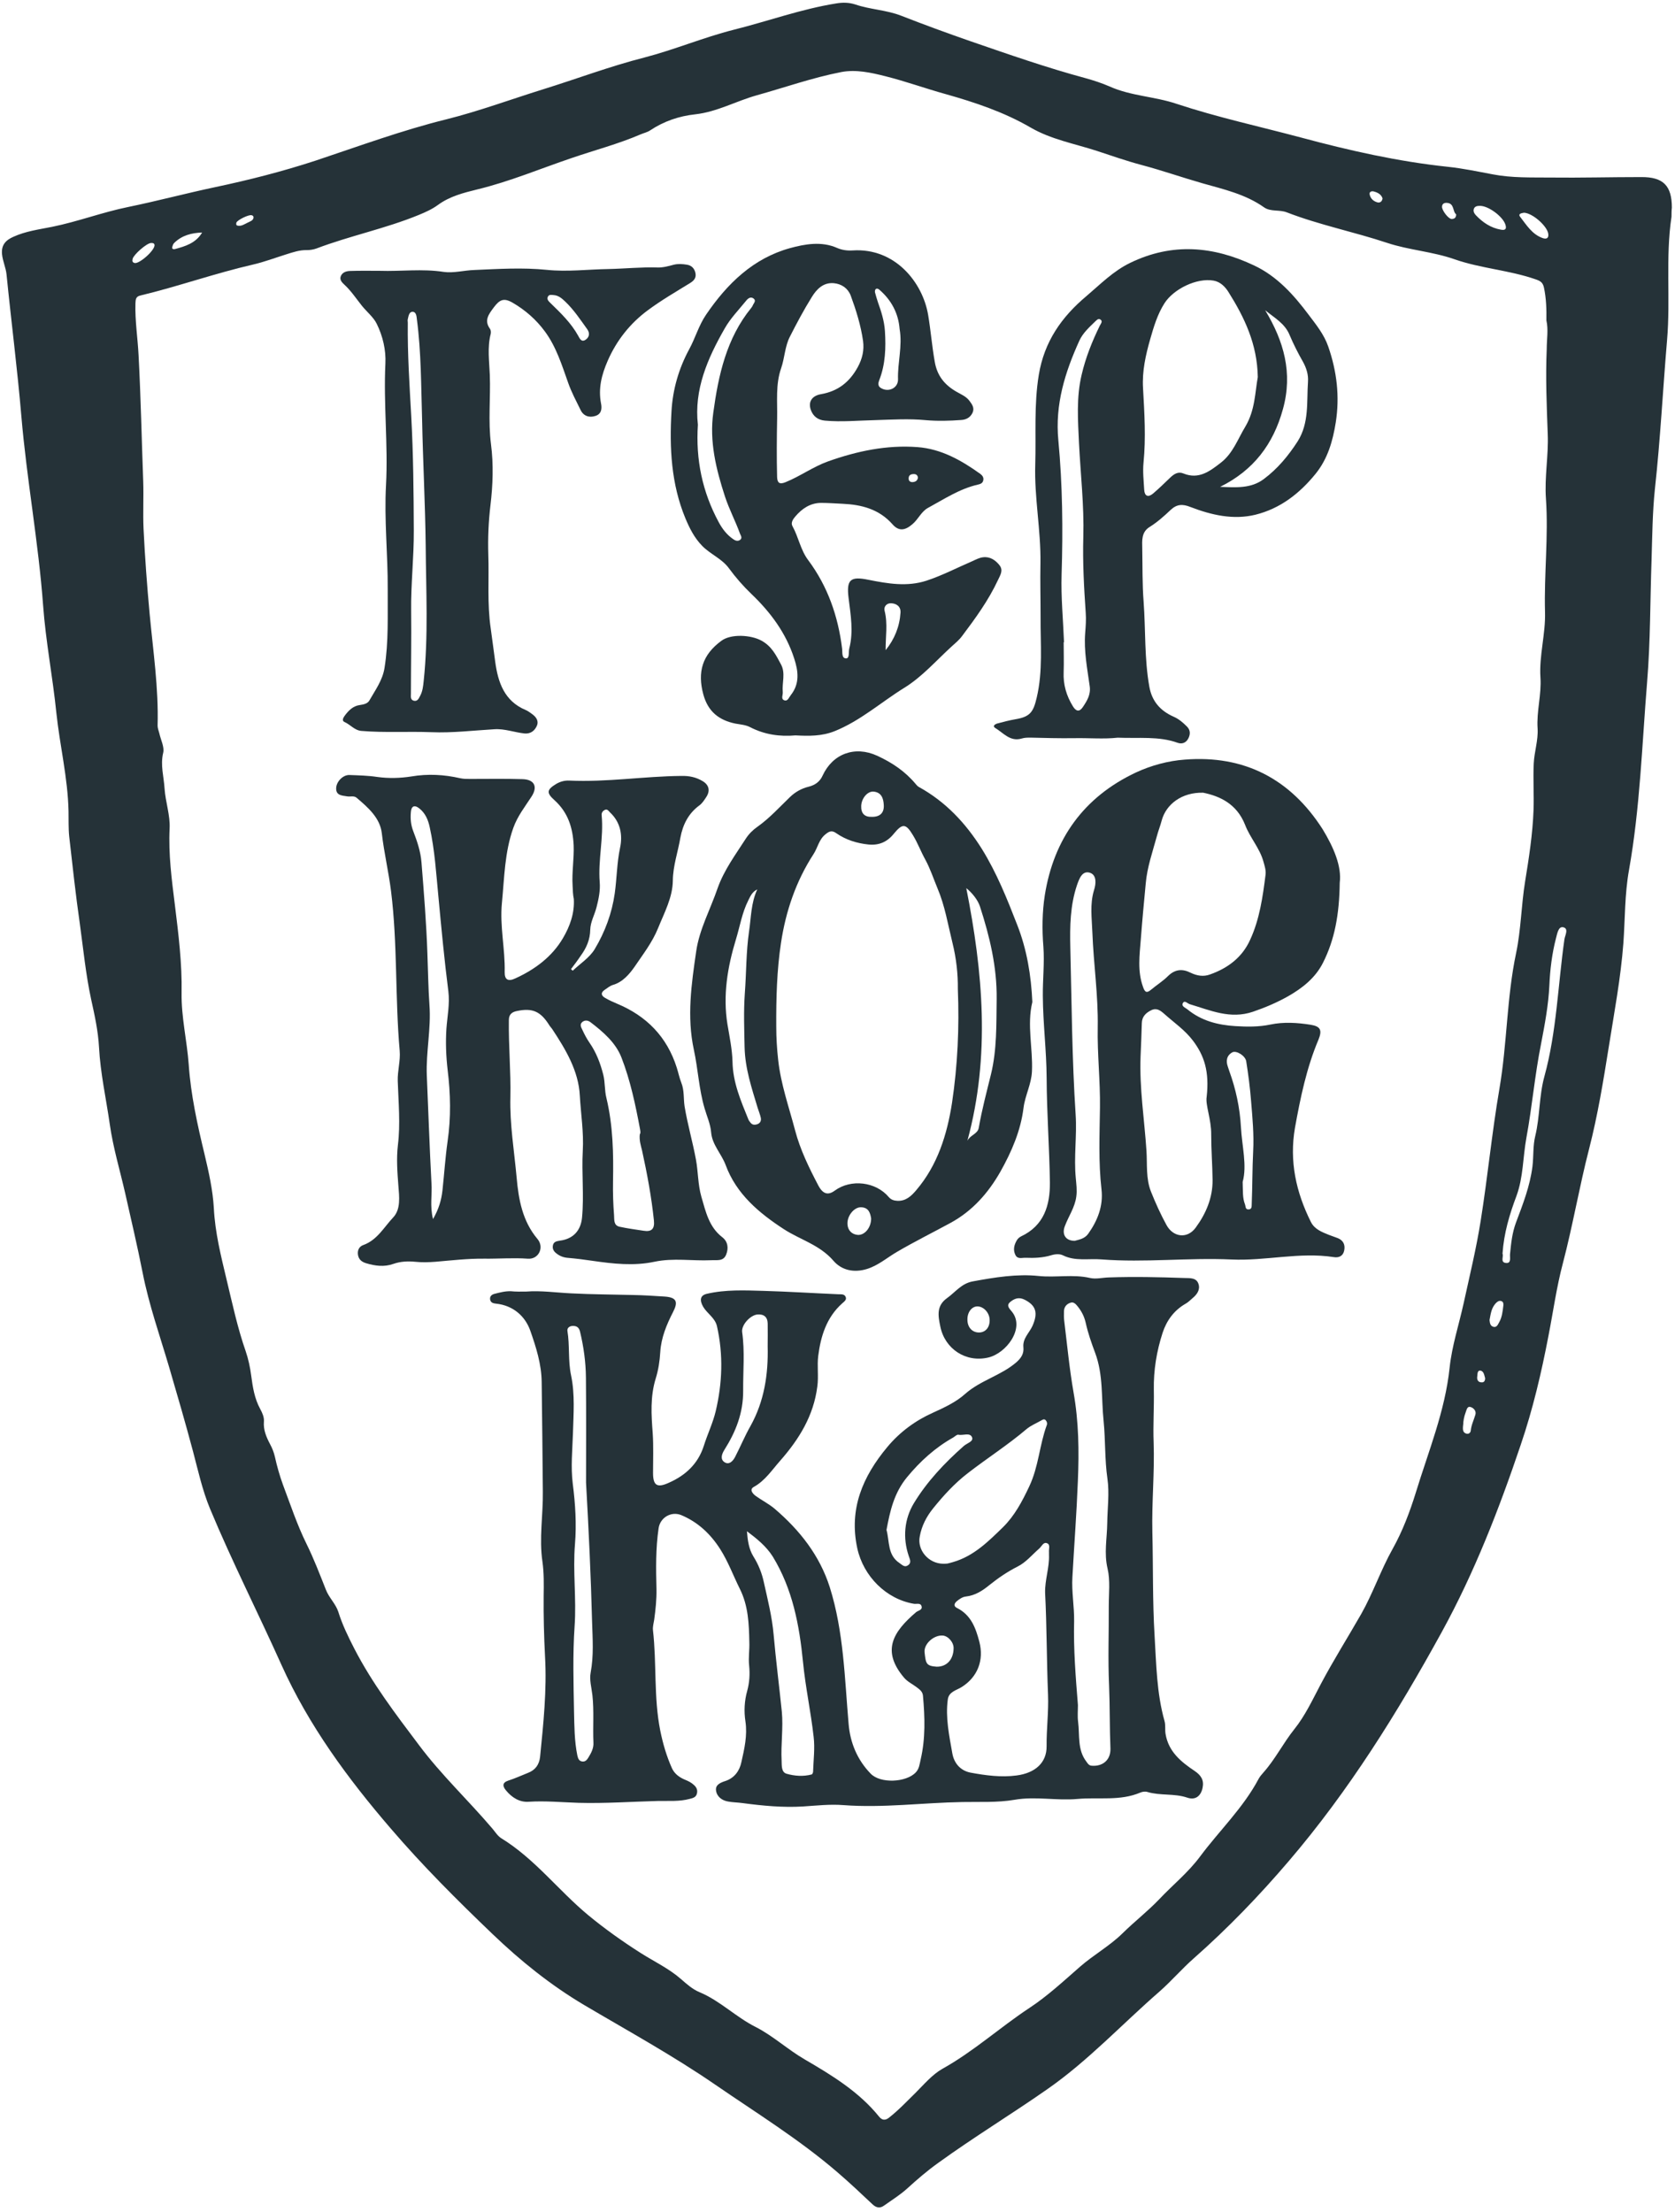
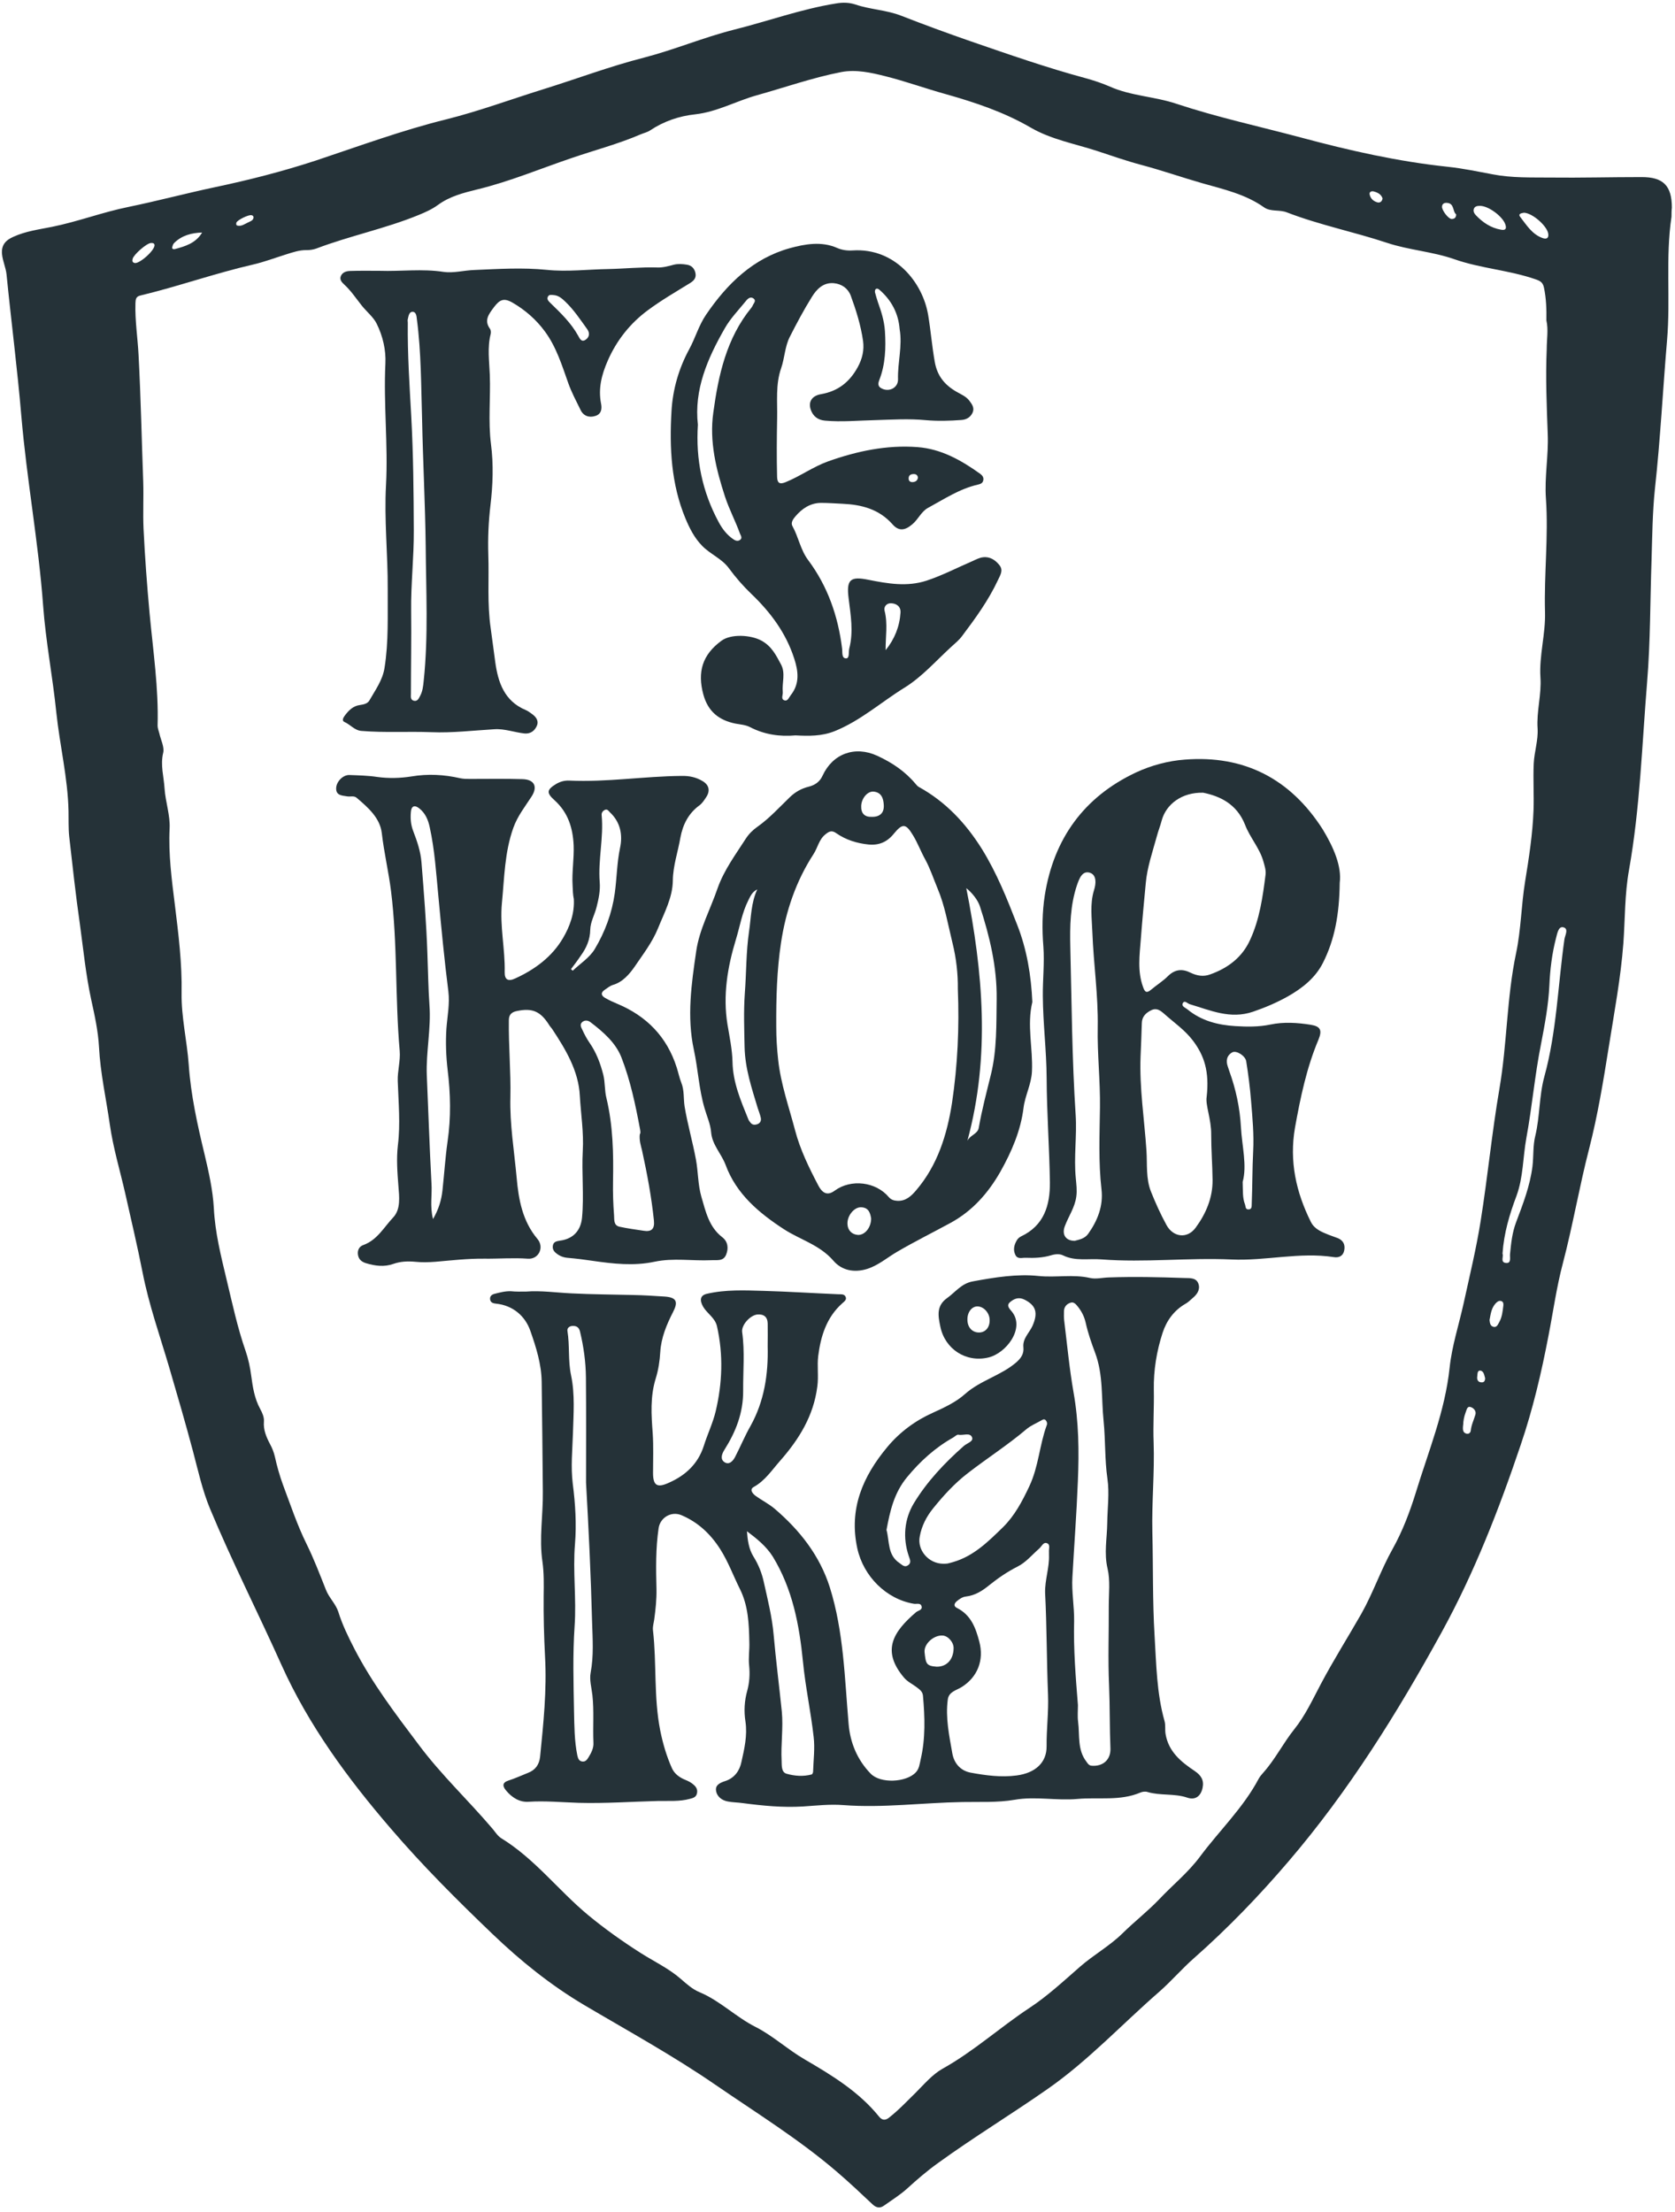
<svg xmlns="http://www.w3.org/2000/svg" width="297" height="392" viewBox="0 0 297 392" fill="none">
  <path d="M296.381 38.4C295.292 45.66 296.218 53.014 295.594 60.275C294.845 69.055 294.406 77.867 293.439 86.648C293.003 90.837 292.97 95.056 292.843 99.245C292.591 106.444 292.649 113.674 292.056 120.872C291.151 131.98 290.804 143.181 288.844 154.195C288.066 158.538 288.157 162.851 287.844 167.195C287.376 173.37 286.225 179.451 285.26 185.532C284.295 191.582 283.3 197.663 281.777 203.588C280.036 210.32 278.885 217.177 277.114 223.909C275.995 228.128 275.403 232.472 274.564 236.754C273.32 243.269 271.797 249.753 269.653 256.05C265.801 267.467 261.453 278.665 255.648 289.242C247.794 303.542 239.165 317.406 228.521 329.842C223.307 335.951 217.722 341.75 211.671 347.083C209.561 348.944 207.73 351.083 205.621 352.944C198.981 358.711 192.961 365.223 185.701 370.276C179.31 374.74 172.671 378.77 166.372 383.327C164.418 384.722 162.618 386.272 160.85 387.885C159.578 389.032 158.119 389.931 156.723 390.923C156.072 391.388 155.421 391.326 154.77 390.736C152.693 388.779 150.616 386.823 148.446 384.96C141.688 379.153 134.124 374.494 126.807 369.463C119.305 364.307 111.368 359.958 103.586 355.361C97.665 351.851 92.333 347.566 87.373 342.815C81.112 336.823 74.944 330.675 69.303 324.093C61.678 315.245 54.737 305.808 49.904 295.069C45.754 285.82 41.138 276.756 37.235 267.383C35.873 264.093 35.13 260.648 34.233 257.266C32.902 252.269 31.447 247.273 29.992 242.307C28.351 236.752 26.4 231.228 25.287 225.549C24.359 220.832 23.245 216.146 22.193 211.46C21.265 207.394 20.058 203.422 19.471 199.294C18.822 194.733 17.801 190.233 17.555 185.578C17.402 182.755 16.783 179.931 16.165 177.138C15.206 172.7 14.774 168.201 14.156 163.732C13.415 158.581 12.859 153.43 12.273 148.278C12.118 146.789 12.181 145.269 12.151 143.779C12.03 137.884 10.607 132.173 9.99 126.309C9.342 119.947 8.105 113.648 7.643 107.286C6.812 96.053 4.74 84.975 3.785 73.742C3.076 65.364 1.995 57.016 1.162 48.669C1.039 47.428 0.481 46.31 0.358 45.038C0.204 43.393 1.041 42.556 2.375 41.967C4.547 40.976 6.904 40.667 9.23 40.203C13.821 39.275 18.194 37.602 22.785 36.674C27.902 35.623 32.989 34.261 38.107 33.178C44.124 31.91 50.08 30.393 55.942 28.473C63.666 25.902 71.296 23.084 79.206 21.134C85.006 19.679 90.59 17.604 96.266 15.839C102.253 13.981 108.146 11.751 114.226 10.203C119.592 8.81 124.71 6.641 130.076 5.279C136.155 3.763 142.08 1.595 148.283 0.606C149.4 0.42 150.516 0.421 151.663 0.794C154.299 1.695 157.152 1.759 159.788 2.785C163.85 4.37 167.912 5.862 172.036 7.292C178.795 9.623 185.555 11.986 192.47 13.852C193.927 14.256 195.353 14.723 196.718 15.313C200.5 17.022 204.718 17.087 208.594 18.392C215.819 20.786 223.292 22.405 230.641 24.364C239.199 26.666 247.851 28.626 256.72 29.562C259.387 29.843 262.023 30.404 264.69 30.902C268.07 31.556 271.512 31.434 274.924 31.467C280.258 31.532 285.623 31.381 290.988 31.384C294.927 31.355 296.446 32.908 296.444 36.818C296.382 37.252 296.381 37.841 296.381 38.4ZM274.197 56.786C274.229 54.8 274.168 52.876 273.766 50.983C273.58 50.145 273.239 49.835 272.34 49.524C267.627 47.877 262.603 47.594 257.89 45.947C253.983 44.579 249.827 44.328 245.982 43.053C240.091 41.095 233.982 39.881 228.184 37.643C226.85 37.114 225.299 37.579 224.121 36.74C220.835 34.411 216.928 33.54 213.207 32.483C209.61 31.456 206.075 30.213 202.447 29.249C199.75 28.533 197.083 27.601 194.447 26.73C190.509 25.456 186.354 24.708 182.727 22.596C178.014 19.862 172.898 18.153 167.72 16.691C164.123 15.696 160.619 14.421 157.022 13.519C154.448 12.866 151.781 12.275 149.176 12.77C144.089 13.759 139.188 15.494 134.194 16.887C130.534 17.908 127.153 19.83 123.276 20.262C120.392 20.57 117.693 21.5 115.273 23.112C114.777 23.453 114.125 23.576 113.567 23.824C109.596 25.528 105.44 26.612 101.377 28.005C95.793 29.895 90.365 32.187 84.595 33.58C82.207 34.168 79.757 34.787 77.678 36.306C76.623 37.081 75.444 37.608 74.235 38.103C68.341 40.52 62.044 41.788 56.089 44.049C55.561 44.235 54.972 44.328 54.414 44.328C53.142 44.296 51.964 44.698 50.785 45.07C48.8 45.689 46.846 46.433 44.83 46.897C38.099 48.444 31.585 50.767 24.885 52.376C24.079 52.562 24.047 53.058 24.016 53.772C23.921 56.844 24.416 59.885 24.569 62.926C24.968 70.404 25.119 77.851 25.394 85.329C25.486 88.122 25.329 90.914 25.452 93.707C25.697 98.734 26.067 103.761 26.529 108.757C27.146 115.366 28.135 121.945 27.945 128.616C27.945 129.051 28.131 129.516 28.254 129.982C28.502 131.13 29.183 132.402 28.935 133.426C28.406 135.598 29.056 137.677 29.179 139.756C29.333 142.115 30.2 144.504 30.075 146.831C29.855 151.393 30.442 155.861 30.998 160.299C31.646 165.543 32.295 170.756 32.199 176C32.135 180.282 33.156 184.44 33.464 188.692C33.833 194.06 35.008 199.366 36.277 204.611C37.02 207.745 37.731 210.911 37.916 214.107C38.13 218.451 39.182 222.61 40.173 226.768C41.194 231.02 42.122 235.364 43.577 239.523C44.041 240.889 44.351 242.347 44.536 243.775C44.814 245.854 45.123 247.871 46.146 249.733C46.517 250.416 46.858 251.192 46.796 251.937C46.671 253.426 47.228 254.699 47.879 255.94C48.282 256.685 48.56 257.399 48.746 258.206C49.117 259.882 49.582 261.526 50.17 263.14C51.502 266.679 52.678 270.248 54.351 273.631C55.652 276.269 56.705 279.031 57.789 281.763C58.347 283.19 59.525 284.246 59.989 285.674C60.701 287.97 61.754 290.112 62.839 292.222C65.999 298.337 70.151 303.801 74.273 309.265C78.209 314.542 83.044 319.075 87.322 324.105C87.817 324.695 88.251 325.409 88.902 325.812C94.824 329.446 99.007 335.034 104.277 339.413C107.253 341.866 110.353 344.071 113.578 346.121C115.965 347.643 118.569 348.855 120.739 350.749C121.731 351.618 122.816 352.581 124.025 353.078C127.684 354.601 130.473 357.488 134.008 359.259C137.108 360.844 139.681 363.265 142.751 365.036C147.494 367.801 152.299 370.72 155.864 375.129C156.359 375.75 156.918 375.874 157.6 375.347C159.307 374.014 160.796 372.432 162.348 370.913C163.837 369.425 165.296 367.688 167.095 366.665C172.617 363.597 177.271 359.349 182.483 355.908C185.741 353.769 188.595 351.102 191.512 348.56C193.932 346.451 196.786 344.871 199.051 342.638C201.161 340.56 203.488 338.762 205.536 336.623C207.926 334.08 210.656 331.909 212.798 329.025C216.212 324.435 220.431 320.435 223.163 315.286C223.381 314.883 223.691 314.511 224.001 314.169C226.112 311.813 227.509 308.959 229.495 306.478C231.419 304.09 232.754 301.205 234.213 298.444C236.448 294.226 238.994 290.194 241.353 286.068C243.464 282.346 244.831 278.251 246.942 274.498C248.68 271.396 249.984 267.953 251.041 264.54C253.278 257.219 256.228 250.115 257.038 242.39C257.444 238.542 258.686 234.789 259.526 230.973C260.583 226.133 261.764 221.293 262.542 216.391C263.787 208.604 264.535 200.723 265.873 192.935C267.242 184.962 267.153 176.801 268.832 168.89C269.703 164.733 269.736 160.451 270.421 156.231C271.105 152.043 271.759 147.823 271.916 143.572C272.011 140.842 271.826 138.08 271.952 135.319C272.046 133.271 272.76 131.192 272.638 129.144C272.422 126.072 273.354 123.125 273.139 120.053C272.893 116.174 274.073 112.359 273.951 108.449C273.769 101.778 274.579 95.076 274.117 88.404C273.84 84.588 274.587 80.772 274.434 76.955C274.25 71.928 274.036 66.901 274.256 61.844C274.257 60.137 274.568 58.431 274.197 56.786ZM266.415 222.196C266.663 222.63 265.949 223.747 267.035 223.841C268.027 223.934 267.686 222.848 267.749 222.259C267.936 220.366 268.123 218.504 268.806 216.674C270.018 213.448 271.291 210.222 271.727 206.716C271.945 204.916 271.791 203.054 272.226 201.317C273.065 197.842 272.881 194.274 273.844 190.768C276.02 182.857 276.241 174.573 277.393 166.475C277.487 165.792 278.232 164.552 277.146 164.334C276.309 164.178 276.122 165.481 275.905 166.257C275.19 169.018 274.847 171.81 274.722 174.665C274.565 178.109 273.912 181.553 273.258 184.966C272.139 190.519 271.671 196.135 270.644 201.688C270.022 205.101 270.113 208.608 268.902 211.927C267.66 215.215 266.665 218.535 266.415 222.196ZM262.361 36.486C261.926 36.485 261.492 36.578 261.337 37.012C261.182 37.447 261.398 37.819 261.677 38.13C262.917 39.434 264.343 40.396 266.142 40.708C266.979 40.864 267.165 40.522 266.918 39.778C266.453 38.35 263.849 36.424 262.361 36.486ZM270.237 37.701C269.958 37.763 269.059 37.824 269.555 38.445C270.67 39.873 271.662 41.549 273.553 42.202C274.204 42.42 274.67 42.234 274.515 41.365C274.268 40.03 271.788 37.795 270.237 37.701ZM35.839 41.213C33.978 41.274 32.272 41.707 30.907 43.04C30.689 43.227 30.596 43.568 30.534 43.847C30.472 44.126 30.751 44.188 30.968 44.157C32.829 43.662 34.721 43.105 35.839 41.213ZM264.114 233.954C264.176 234.451 264.206 235.009 264.827 235.165C265.416 235.289 265.602 234.731 265.819 234.359C266.347 233.428 266.441 232.404 266.565 231.38C266.597 231.07 266.566 230.729 266.225 230.605C265.915 230.48 265.635 230.604 265.387 230.821C264.456 231.658 264.332 232.806 264.114 233.954ZM27.402 43.41C27.34 43.1 27.092 43.038 26.751 43.069C25.976 43.13 23.742 45.084 23.524 45.859C23.431 46.201 23.431 46.48 23.834 46.604C24.609 46.884 27.494 44.373 27.402 43.41ZM259.452 252.414C259.327 253.375 259.358 253.903 260.009 254.089C260.474 254.214 260.754 253.873 260.785 253.562C260.878 252.57 261.313 251.701 261.593 250.77C261.81 250.119 261.345 249.591 260.849 249.405C260.167 249.125 260.074 249.807 259.887 250.304C259.577 251.11 259.452 251.948 259.452 252.414ZM258.204 38.003C257.522 37.475 257.926 36.048 256.561 35.954C256.127 35.923 255.724 36.078 255.693 36.605C255.63 37.257 256.808 38.778 257.366 38.809C257.8 38.81 258.173 38.686 258.204 38.003ZM44.958 38.581C44.958 38.333 44.865 38.209 44.617 38.147C44.121 37.991 42.105 38.983 41.918 39.448C41.856 39.665 41.856 39.913 42.073 39.976C42.786 40.162 43.345 39.728 43.934 39.449C44.368 39.232 44.865 39.109 44.958 38.581ZM245.149 35.171C244.901 34.426 244.281 34.116 243.568 33.929C243.196 33.836 242.762 33.991 242.855 34.456C243.009 35.201 243.536 35.698 244.311 35.885C244.746 35.947 245.056 35.699 245.149 35.171ZM263.333 244.255C263.178 243.759 263.117 243.045 262.527 242.921C261.907 242.827 262 243.572 261.938 243.944C261.844 244.503 262.061 244.999 262.712 245C263.146 245.031 263.333 244.721 263.333 244.255Z" fill="#253238" />
  <path d="M93.233 228.913C95.931 228.698 98.629 229.103 101.327 229.229C104.956 229.417 108.553 229.42 112.151 229.515C114.073 229.547 115.996 229.673 117.919 229.798C119.966 229.954 120.275 230.73 119.344 232.529C118.195 234.763 117.233 237.089 117.076 239.602C116.982 241.216 116.733 242.829 116.267 244.318C115.273 247.545 115.488 250.772 115.735 254.03C115.889 256.357 115.794 258.715 115.793 261.042C115.792 263.276 116.505 263.742 118.552 262.813C121.53 261.511 123.764 259.465 124.789 256.27C125.442 254.191 126.404 252.206 126.901 250.127C128.083 245.132 128.271 240.106 127.127 235.048C126.786 233.558 125.391 232.812 124.679 231.602C124.028 230.453 124.121 229.585 125.331 229.306C128.65 228.533 132.03 228.69 135.38 228.785C139.783 228.912 144.187 229.194 148.591 229.383C149.118 229.414 149.738 229.291 149.955 229.88C150.172 230.377 149.644 230.718 149.303 231.028C146.541 233.509 145.516 236.859 145.08 240.334C144.862 242.071 145.171 243.933 144.922 245.733C144.268 250.914 141.692 255.07 138.34 258.885C136.882 260.528 135.671 262.42 133.655 263.536C132.817 264.001 133.468 264.746 134.026 265.15C135.111 265.926 136.351 266.547 137.374 267.417C141.807 271.205 145.34 275.675 147.136 281.324C149.612 289.207 149.763 297.429 150.472 305.559C150.749 308.879 152.019 311.921 154.375 314.343C156.079 316.143 160.669 315.929 162.376 314.131C162.997 313.479 163.059 312.642 163.246 311.835C164.116 308.112 163.994 304.327 163.655 300.541C163.593 299.765 163.004 299.392 162.477 298.989C161.733 298.43 160.896 298.057 160.276 297.312C156.278 292.562 158.327 289.243 162.423 285.74C162.795 285.429 163.57 285.368 163.416 284.716C163.261 284.034 162.547 284.312 162.082 284.25C157.152 283.44 153.091 279.373 152.008 274.408C150.493 267.425 152.977 261.686 157.321 256.476C159.556 253.778 162.379 251.732 165.45 250.369C167.497 249.439 169.545 248.479 171.127 247.053C173.858 244.634 177.487 243.799 180.217 241.442C181.055 240.698 181.582 239.923 181.459 238.775C181.305 237.223 182.515 236.231 183.074 234.99C184.098 232.664 183.696 231.36 181.65 230.335C180.595 229.807 179.758 230.21 179.075 230.799C178.331 231.45 179.137 232.071 179.477 232.537C181.74 235.455 178.419 239.859 175.224 240.601C171.254 241.53 167.534 239.076 166.73 235.104C166.328 233.18 166.019 231.442 167.911 230.078C169.4 229.024 170.456 227.473 172.503 227.102C176.38 226.391 180.319 225.742 184.164 226.148C187.203 226.46 190.243 225.81 193.25 226.495C194.336 226.744 195.483 226.434 196.631 226.404C201.097 226.252 205.531 226.348 209.997 226.505C210.99 226.537 212.137 226.414 212.509 227.562C212.849 228.586 212.228 229.455 211.422 230.106C211.018 230.447 210.677 230.819 210.212 231.067C208.164 232.245 206.861 234.043 206.146 236.215C205.09 239.472 204.53 242.823 204.59 246.329C204.651 249.432 204.432 252.535 204.554 255.669C204.737 260.944 204.207 266.249 204.328 271.524C204.48 277.637 204.353 283.78 204.722 289.893C205.029 294.951 205.088 300.071 206.481 305.005C206.698 305.75 206.542 306.526 206.666 307.301C207.191 310.467 209.423 312.268 211.841 313.883C212.988 314.659 213.515 315.528 213.235 316.862C212.924 318.352 211.932 319.096 210.505 318.598C208.211 317.821 205.761 318.285 203.466 317.601C203.094 317.476 202.598 317.538 202.225 317.693C198.596 319.242 194.782 318.495 191.06 318.834C187.339 319.173 183.586 318.333 179.896 318.982C176.825 319.508 173.724 319.319 170.654 319.38C163.614 319.499 156.604 320.457 149.534 319.925C147.146 319.737 144.758 320.015 142.37 320.168C138.803 320.383 135.237 320.04 131.702 319.572C130.833 319.447 129.934 319.447 129.097 319.291C127.98 319.104 127.081 318.39 126.958 317.304C126.834 316.28 127.827 315.908 128.696 315.629C130.277 315.072 131.147 313.8 131.457 312.311C131.986 309.953 132.545 307.596 132.175 305.082C131.897 303.313 131.991 301.452 132.488 299.683C132.892 298.225 132.986 296.705 132.831 295.184C132.677 293.788 132.926 292.392 132.865 290.996C132.804 287.8 132.682 284.604 131.195 281.624C130.018 279.265 129.12 276.782 127.694 274.547C125.99 271.878 123.758 269.766 120.782 268.523C119.015 267.808 117.06 268.955 116.78 270.848C116.251 274.447 116.311 278.046 116.402 281.677C116.432 283.476 116.245 285.276 115.996 287.075C115.903 287.696 115.716 288.285 115.778 288.906C116.457 294.833 115.895 300.821 117.071 306.717C117.535 309.013 118.185 311.248 119.145 313.389C119.61 314.414 120.54 315.066 121.563 315.47C122.09 315.687 122.586 315.936 123.02 316.34C123.485 316.743 123.733 317.24 123.577 317.86C123.422 318.543 122.895 318.667 122.305 318.821C120.475 319.317 118.615 319.16 116.754 319.19C112.04 319.311 107.326 319.65 102.581 319.522C99.635 319.427 96.689 319.146 93.742 319.331C92.099 319.454 90.734 318.553 89.712 317.311C89.123 316.597 88.999 315.946 90.147 315.574C91.326 315.202 92.442 314.676 93.621 314.211C94.924 313.715 95.607 312.754 95.762 311.389C96.355 305.463 96.978 299.568 96.641 293.579C96.456 290.01 96.365 286.411 96.398 282.843C96.43 280.826 96.463 278.778 96.184 276.792C95.566 272.634 96.313 268.508 96.253 264.35C96.195 257.896 96.136 251.411 96.047 244.957C96.017 241.792 95.058 238.782 94.036 235.864C93.138 233.288 90.999 231.363 87.96 231.051C87.433 230.989 87.03 230.895 86.906 230.337C86.813 229.747 87.186 229.437 87.682 229.313C88.643 229.066 89.574 228.818 90.597 228.85C91.466 228.943 92.334 228.913 93.233 228.913ZM185.998 275.577C185.998 275.422 185.998 275.267 185.998 275.112C185.936 274.553 186.278 273.778 185.689 273.529C185.007 273.218 184.727 274.056 184.262 274.459C183.021 275.544 181.903 276.909 180.476 277.622C178.646 278.551 177.002 279.667 175.419 280.938C174.209 281.931 172.906 282.767 171.294 282.953C170.673 283.014 170.146 283.386 169.65 283.789C169.153 284.223 169.06 284.689 169.711 284.999C172.16 286.242 172.996 288.477 173.646 290.959C174.513 294.249 173.333 297.258 170.479 299.025C169.579 299.583 168.245 299.83 168.058 301.195C167.623 304.422 168.303 307.587 168.86 310.753C169.169 312.521 170.315 313.825 172.083 314.168C174.781 314.666 177.541 315.04 180.27 314.669C183.558 314.237 185.606 312.408 185.576 309.491C185.547 306.419 185.952 303.41 185.829 300.338C185.584 294.349 185.619 288.33 185.312 282.31C185.251 280.014 186.09 277.842 185.998 275.577ZM191.131 302.203C191.131 303.196 191.037 304.189 191.161 305.151C191.47 307.54 191.003 310.084 192.614 312.195C192.862 312.536 193.048 312.878 193.513 312.94C195.529 313.128 196.956 311.918 196.895 309.902C196.742 306.178 196.806 302.455 196.653 298.7C196.439 294.046 196.628 289.361 196.599 284.675C196.6 282.441 196.881 280.114 196.386 278.004C195.736 275.273 196.296 272.636 196.328 269.968C196.36 267.33 196.734 264.631 196.363 262.086C195.869 258.673 196.026 255.26 195.687 251.878C195.255 247.813 195.66 243.686 194.174 239.745C193.523 238.007 192.904 236.238 192.502 234.407C192.254 233.351 191.821 232.482 191.17 231.644C190.798 231.179 190.395 230.651 189.775 230.899C189.123 231.115 188.658 231.643 188.657 232.418C188.657 232.946 188.626 233.473 188.687 233.97C189.212 238.252 189.613 242.534 190.355 246.786C191.283 251.999 191.342 257.181 191.122 262.455C190.902 268.165 190.464 273.842 190.151 279.52C189.995 282.096 190.49 284.702 190.457 287.309C190.33 292.273 190.731 297.238 191.131 302.203ZM167.234 277.148C167.358 277.148 167.699 277.148 167.979 277.117C168.32 277.055 168.692 276.931 169.033 276.839C172.662 275.786 175.269 273.181 177.844 270.67C179.892 268.654 181.227 266.142 182.5 263.443C184.176 259.907 184.303 256.121 185.607 252.585C185.731 252.275 185.638 251.964 185.421 251.716C185.142 251.406 184.863 251.623 184.584 251.777C183.715 252.273 182.785 252.645 182.04 253.265C178.72 256.087 175.029 258.443 171.585 261.109C169.258 262.907 167.303 265.047 165.472 267.311C164.293 268.768 163.423 270.412 163.081 272.336C162.615 274.694 164.598 277.115 167.234 277.148ZM103.914 262.772C103.918 256.567 103.952 250.361 103.893 244.155C103.864 241.394 103.493 238.694 102.843 235.994C102.658 235.218 102.193 234.97 101.51 235C100.983 235.031 100.549 235.341 100.61 235.868C101.043 238.475 100.701 241.143 101.257 243.75C101.969 247.133 101.688 250.608 101.593 253.959C101.498 256.968 101.187 259.947 101.557 262.957C102.02 266.526 102.236 270.156 101.954 273.631C101.549 278.502 102.228 283.343 101.885 288.214C101.541 293.241 101.693 298.298 101.783 303.356C101.844 305.932 101.842 308.538 102.368 311.114C102.492 311.641 102.647 312.138 103.267 312.2C103.825 312.263 104.105 311.859 104.353 311.456C104.85 310.65 105.284 309.812 105.223 308.85C105.1 306.058 105.35 303.265 105.041 300.442C104.887 299.107 104.484 297.711 104.733 296.439C105.293 293.429 105.078 290.481 104.986 287.472C104.774 279.218 104.375 270.995 103.914 262.772ZM132.441 271.385C132.564 272.999 132.781 274.55 133.586 275.854C134.485 277.282 135.104 278.834 135.444 280.448C136.125 283.52 136.899 286.561 137.176 289.726C137.577 294.257 138.164 298.818 138.626 303.349C138.904 306.265 138.437 309.151 138.591 312.068C138.621 312.905 138.527 314.084 139.458 314.364C140.884 314.768 142.404 314.894 143.923 314.491C144.047 314.46 144.172 314.15 144.172 313.995C144.235 311.947 144.515 309.837 144.268 307.82C143.774 303.383 142.815 299.007 142.384 294.57C141.736 287.991 140.53 281.63 137.029 275.887C135.851 274.025 134.177 272.69 132.441 271.385ZM157.189 271.153C157.746 273.201 157.342 275.59 159.481 277.019C159.946 277.329 160.38 277.857 161 277.423C161.683 276.958 161.311 276.337 161.125 275.748C160.042 272.52 160.354 269.231 162.03 266.44C164.358 262.594 167.492 259.275 170.905 256.268C171.464 255.772 172.642 255.493 172.363 254.748C171.992 253.817 170.751 254.468 169.945 254.281C169.666 254.219 169.324 254.591 169.014 254.777C165.819 256.575 163.181 258.962 160.823 261.816C158.526 264.607 157.811 267.802 157.189 271.153ZM136.118 238.622C136.119 237.256 136.151 235.922 136.121 234.557C136.09 233.378 135.408 232.881 134.292 232.973C133.02 233.097 131.438 234.833 131.592 236.074C132.086 239.55 131.743 242.994 131.772 246.469C131.801 250.41 130.466 253.76 128.448 256.955C127.921 257.792 127.703 258.661 128.478 259.158C129.315 259.686 129.998 258.91 130.37 258.166C131.302 256.367 132.078 254.475 133.072 252.738C135.524 248.333 136.24 243.555 136.118 238.622ZM166.077 295.392C167.844 295.424 169.055 294.152 169.087 292.136C169.118 291.081 168.127 289.932 167.134 289.869C165.584 289.775 163.815 291.326 163.938 292.815C164.154 294.832 164.216 295.266 166.077 295.392ZM175.476 233.961C175.477 232.689 174.423 231.54 173.306 231.54C172.314 231.539 171.507 232.563 171.537 233.897C171.537 235.231 172.374 236.162 173.583 236.163C174.731 236.164 175.506 235.265 175.476 233.961Z" fill="#253238" />
  <path d="M101.529 156.963C101.376 154.573 101.811 152.215 101.719 149.826C101.566 146.661 100.699 143.96 98.281 141.787C96.824 140.483 96.98 139.924 98.686 138.901C99.4 138.498 100.144 138.313 100.919 138.344C107.587 138.659 114.194 137.577 120.831 137.519C122.196 137.489 123.405 137.738 124.552 138.421C125.73 139.105 125.978 140.16 125.202 141.307C124.86 141.835 124.488 142.393 124.023 142.734C122.068 144.16 121.074 146.145 120.639 148.472C120.203 151.017 119.334 153.436 119.301 156.074C119.268 159.053 117.809 161.721 116.691 164.482C115.666 167.025 113.991 169.165 112.501 171.368C111.632 172.608 110.421 174.066 108.684 174.561C108.157 174.716 107.691 175.119 107.226 175.429C106.481 175.925 106.574 176.453 107.287 176.857C107.969 177.26 108.651 177.571 109.396 177.882C114.636 180.057 118.263 183.752 119.996 189.215C120.275 190.084 120.461 191.015 120.801 191.884C121.359 193.25 121.172 194.708 121.388 196.104C121.914 199.27 122.812 202.342 123.399 205.508C123.801 207.68 123.738 209.914 124.357 212.087C125.131 214.725 125.688 217.425 128.044 219.257C129.067 220.034 129.221 221.213 128.755 222.361C128.259 223.602 127.111 223.291 126.088 223.352C122.738 223.505 119.42 222.913 116.039 223.625C112.41 224.398 108.75 223.993 105.091 223.463C103.633 223.245 102.145 223.057 100.656 222.932C99.912 222.87 99.261 222.621 98.672 222.155C98.176 221.783 97.897 221.317 98.052 220.665C98.207 220.045 98.735 219.983 99.262 219.89C101.65 219.582 102.985 218.093 103.203 215.797C103.577 211.856 103.114 207.884 103.334 203.975C103.522 200.654 102.996 197.458 102.812 194.231C102.597 189.793 100.304 186.006 97.887 182.343C97.701 182.095 97.484 181.877 97.329 181.598C95.842 179.27 94.415 178.617 91.717 179.174C90.91 179.329 90.228 179.67 90.227 180.787C90.163 185.348 90.594 189.91 90.499 194.44C90.372 199.25 91.176 203.967 91.608 208.715C91.947 212.563 92.627 216.411 95.292 219.578C96.563 221.068 95.507 223.239 93.585 223.083C91.011 222.895 88.436 223.111 85.862 223.078C82.978 223.045 80.062 223.385 77.178 223.631C75.968 223.723 74.79 223.754 73.611 223.629C72.309 223.504 71.006 223.565 69.765 223.999C68.121 224.587 66.508 224.369 64.865 223.871C64.09 223.623 63.594 223.188 63.47 222.381C63.346 221.543 63.719 220.892 64.463 220.644C66.914 219.746 68.094 217.481 69.739 215.745C71.073 214.318 70.795 212.084 70.641 210.191C70.456 207.77 70.272 205.381 70.552 202.961C71.019 199.175 70.649 195.389 70.527 191.604C70.466 189.804 71.025 188.035 70.871 186.236C70.039 176.833 70.509 167.338 69.336 157.935C68.904 154.49 68.099 151.139 67.698 147.663C67.389 144.963 65.25 143.1 63.235 141.392C62.77 140.988 62.119 141.236 61.56 141.143C60.661 140.987 59.545 141.017 59.607 139.652C59.67 138.473 60.849 137.326 61.935 137.357C63.578 137.42 65.253 137.453 66.897 137.702C68.944 137.982 70.96 137.922 72.945 137.613C75.86 137.118 78.745 137.275 81.597 137.928C82.156 138.053 82.745 138.053 83.303 138.054C86.436 138.056 89.537 137.996 92.669 138.091C94.778 138.154 95.398 139.458 94.219 141.226C93.07 142.994 91.767 144.637 91.021 146.716C89.468 151.059 89.434 155.559 88.998 160.027C88.593 164.184 89.583 168.188 89.487 172.284C89.456 173.68 90.138 173.991 91.379 173.402C94.853 171.822 97.894 169.559 99.819 166.271C101.029 164.223 101.899 161.866 101.745 159.321C101.591 158.638 101.56 157.8 101.529 156.963ZM76.779 216.059C77.803 214.291 78.269 212.678 78.456 210.972C78.768 208.086 78.956 205.169 79.36 202.315C79.983 198.064 79.892 193.844 79.367 189.592C79.09 187.172 78.998 184.782 79.154 182.331C79.311 180.128 79.777 177.956 79.499 175.691C78.789 170.136 78.264 164.55 77.74 158.964C77.339 154.837 77.094 150.679 76.196 146.613C75.918 145.31 75.422 144.13 74.368 143.292C73.438 142.547 72.911 142.919 72.848 143.974C72.754 145.122 72.847 146.208 73.281 147.325C73.962 149.094 74.581 150.895 74.735 152.85C75.166 158.218 75.598 163.587 75.781 168.955C75.903 172.027 75.933 175.068 76.148 178.14C76.456 182.298 75.523 186.425 75.676 190.552C75.952 196.913 76.165 203.306 76.503 209.667C76.657 211.715 76.191 213.732 76.779 216.059ZM113.446 201.033C113.632 200.816 113.539 200.444 113.477 200.071C112.673 195.789 111.776 191.506 110.197 187.44C109.175 184.802 106.974 182.907 104.742 181.199C104.308 180.858 103.781 180.733 103.284 181.105C102.726 181.539 103.035 182.067 103.252 182.502C103.624 183.309 104.027 184.085 104.523 184.799C105.731 186.537 106.444 188.43 106.97 190.479C107.31 191.844 107.185 193.272 107.526 194.606C108.702 199.51 108.792 204.475 108.696 209.47C108.664 211.425 108.725 213.411 108.879 215.366C108.941 216.111 108.754 217.166 109.839 217.415C111.266 217.726 112.692 217.913 114.119 218.131C115.483 218.349 116.104 217.853 115.95 216.333C115.518 212.143 114.745 208.016 113.848 203.919C113.631 203.019 113.321 202.119 113.446 201.033ZM101.242 171.764C101.335 171.857 101.459 171.95 101.552 172.043C102.887 170.772 104.562 169.718 105.462 168.198C107.263 165.189 108.505 161.87 109.003 158.333C109.377 155.664 109.378 152.965 109.938 150.296C110.435 148.032 110.033 145.735 108.174 143.996C107.926 143.748 107.709 143.344 107.274 143.53C106.871 143.716 106.623 144.057 106.685 144.523C107.055 148.464 106.029 152.373 106.337 156.345C106.46 157.866 106.149 159.324 105.776 160.782C105.434 162.147 104.689 163.388 104.658 164.784C104.626 166.553 103.974 168.011 102.98 169.376C102.422 170.213 101.832 170.988 101.242 171.764Z" fill="#253238" />
  <path d="M237.551 156.459C237.486 162.075 236.646 166.574 234.566 170.669C233.231 173.305 230.935 175.135 228.36 176.591C226.374 177.707 224.327 178.575 222.155 179.318C218.123 180.681 214.619 179.065 210.96 177.977C210.556 177.852 210.061 177.231 209.75 177.759C209.409 178.348 210.184 178.597 210.525 178.876C213.005 180.926 215.951 181.673 219.052 181.861C221.099 181.986 223.177 182.019 225.255 181.585C227.613 181.09 230.032 181.247 232.389 181.621C234.156 181.901 234.466 182.584 233.783 184.259C231.671 189.254 230.583 194.528 229.618 199.865C228.592 205.791 229.798 211.284 232.432 216.561C233.082 217.865 234.385 218.362 235.625 218.859C236.152 219.077 236.71 219.232 237.237 219.45C238.199 219.854 238.539 220.63 238.353 221.592C238.166 222.616 237.391 222.957 236.491 222.801C230.413 221.866 224.395 223.507 218.347 223.224C210.656 222.877 202.995 223.804 195.304 223.209C193.04 223.021 190.682 223.578 188.481 222.491C187.861 222.18 187.023 222.273 186.341 222.49C184.883 222.923 183.363 222.984 181.874 222.921C181.223 222.89 180.448 223.231 180.045 222.424C179.611 221.554 179.798 220.686 180.263 219.879C180.419 219.569 180.729 219.29 181.039 219.135C185.134 217.214 186.191 213.615 186.162 209.581C186.072 203.406 185.61 197.23 185.583 191.055C185.554 186.184 184.937 181.374 184.908 176.502C184.879 173.585 185.221 170.699 185.006 167.782C184.759 164.772 184.792 161.638 185.259 158.66C186.846 148.669 192.185 141.256 201.398 136.918C204.128 135.647 207.137 134.842 210.084 134.627C220.629 133.796 228.815 138.052 234.517 146.961C236.5 150.221 237.925 153.573 237.551 156.459ZM213.337 140.494C209.553 140.398 206.761 142.537 205.984 145.423C205.735 146.385 205.363 147.284 205.114 148.246C204.368 150.976 203.405 153.706 203.156 156.561C202.844 159.85 202.532 163.17 202.282 166.459C202.063 169.283 201.658 172.137 202.68 174.931C202.99 175.831 203.3 176.079 204.076 175.428C205.069 174.591 206.186 173.909 207.117 172.978C208.358 171.769 209.66 171.677 211.087 172.391C212.234 172.951 213.412 173.138 214.56 172.704C217.724 171.589 220.269 169.667 221.666 166.564C223.343 162.935 223.903 158.963 224.401 155.023C224.495 154.247 224.247 153.502 224.03 152.726C223.38 150.337 221.645 148.474 220.778 146.208C219.291 142.421 216.221 141.085 213.337 140.494ZM213.959 194.394C214.458 189.895 213.529 187.101 211.545 184.462C210.089 182.538 208.198 181.264 206.462 179.712C205.749 179.091 205.098 178.563 204.105 179.058C203.174 179.523 202.491 180.175 202.46 181.323C202.397 183.278 202.334 185.263 202.239 187.218C202.019 192.835 202.916 198.39 203.285 203.975C203.439 206.365 203.158 208.878 204.087 211.206C204.893 213.223 205.791 215.21 206.844 217.134C208.022 219.276 210.503 219.619 211.993 217.603C213.824 215.122 215.035 212.299 215.006 209.134C214.976 206.434 214.76 203.734 214.762 201.066C214.794 198.397 213.71 195.852 213.959 194.394ZM190.56 219.917C191.305 219.7 192.297 219.577 192.949 218.677C194.625 216.32 195.65 213.714 195.31 210.797C194.755 205.987 194.974 201.146 195.039 196.306C195.104 191.527 194.548 186.81 194.644 182.031C194.74 176.446 193.905 170.86 193.691 165.243C193.6 162.761 193.229 160.247 193.975 157.796C194.378 156.555 194.441 155.097 193.294 154.693C191.899 154.226 191.371 155.716 190.967 156.863C189.755 160.462 189.691 164.155 189.782 167.941C190.025 177.839 190.081 187.707 190.727 197.575C190.974 201.299 190.382 205.053 190.752 208.808C190.845 209.894 190.999 210.949 190.844 212.066C190.594 213.99 189.477 215.541 188.825 217.278C188.235 218.736 188.916 219.916 190.56 219.917ZM220.34 209.479C220.401 211.154 220.307 212.302 220.741 213.42C220.896 213.792 220.771 214.351 221.361 214.351C222.043 214.351 221.919 213.731 221.951 213.296C222.076 210.193 222.047 207.09 222.204 204.018C222.36 201.102 222.083 198.123 221.836 195.175C221.652 192.816 221.343 190.427 220.972 188.099C220.817 187.106 219.205 186.112 218.492 186.515C217.499 187.073 217.343 188.035 217.715 189.059C217.808 189.307 217.87 189.556 217.962 189.804C219.139 193.032 219.851 196.383 220.035 199.766C220.219 203.148 221.148 206.562 220.34 209.479Z" fill="#253238" />
  <path d="M141.054 130.335C138.293 130.581 135.564 130.207 132.991 128.871C132.216 128.468 131.285 128.405 130.417 128.249C127.502 127.658 125.549 126.136 124.713 123.094C123.63 119.091 124.531 116.05 127.913 113.57C129.619 112.299 133.155 112.519 135.015 113.544C136.844 114.538 137.619 116.152 138.486 117.766C139.323 119.318 138.64 121.024 138.794 122.638C138.856 123.166 138.39 123.91 139.103 124.128C139.692 124.314 139.91 123.57 140.22 123.197C141.834 121.15 141.556 118.947 140.813 116.681C139.358 112.181 136.63 108.518 133.252 105.289C131.795 103.891 130.462 102.37 129.253 100.725C128.014 99.017 125.967 98.24 124.51 96.75C123.115 95.321 122.279 93.645 121.535 91.876C118.996 85.761 118.689 79.338 119.065 72.884C119.284 69.036 120.34 65.344 122.203 61.901C123.29 59.916 123.88 57.713 125.184 55.79C128.94 50.269 133.563 45.773 140.077 43.977C142.683 43.265 145.661 42.708 148.451 43.951C149.319 44.324 150.25 44.449 151.18 44.387C158.655 43.896 163.583 49.981 164.572 55.815C165.036 58.577 165.252 61.37 165.746 64.132C166.179 66.646 167.543 68.26 169.62 69.441C170.426 69.907 171.295 70.249 171.883 71.025C172.348 71.645 172.844 72.297 172.441 73.166C172.037 74.004 171.323 74.376 170.455 74.437C168.346 74.591 166.268 74.652 164.128 74.464C161.182 74.183 158.204 74.367 155.258 74.458C152.249 74.519 149.241 74.827 146.232 74.546C144.992 74.421 144.186 73.769 143.783 72.682C143.257 71.255 143.94 70.138 145.584 69.86C148.592 69.334 150.64 67.722 152.099 65.054C152.907 63.565 153.249 62.076 153.032 60.431C152.631 57.638 151.795 54.969 150.835 52.362C150.339 51.089 149.223 50.313 147.828 50.188C145.967 50.032 144.787 51.272 143.949 52.637C142.521 54.932 141.249 57.321 140.038 59.709C139.168 61.415 139.136 63.432 138.515 65.232C137.49 68.148 137.86 71.189 137.797 74.137C137.733 77.581 137.7 81.057 137.791 84.532C137.822 85.587 138.225 85.898 139.279 85.464C141.885 84.411 144.15 82.736 146.818 81.776C151.967 79.949 157.209 78.835 162.668 79.242C166.885 79.555 170.451 81.574 173.83 83.996C174.233 84.307 174.481 84.68 174.326 85.207C174.202 85.672 173.798 85.796 173.395 85.889C170.138 86.632 167.408 88.461 164.554 90.01C163.344 90.661 162.816 92.057 161.761 92.926C160.458 94.042 159.341 94.196 158.225 92.892C155.838 90.222 152.768 89.444 149.419 89.287C148.116 89.224 146.814 89.13 145.542 89.129C143.65 89.159 142.192 90.151 141.013 91.547C140.609 92.012 140.175 92.664 140.516 93.253C141.6 95.209 141.94 97.474 143.304 99.275C146.775 103.932 148.602 109.208 149.312 114.918C149.405 115.57 149.187 116.687 150.024 116.687C150.676 116.688 150.428 115.57 150.584 114.95C151.361 111.941 150.835 108.992 150.464 105.982C150.063 102.724 150.777 102.104 153.971 102.757C157.413 103.442 160.824 104.034 164.268 102.919C167.09 101.99 169.696 100.626 172.426 99.449C173.047 99.17 173.667 98.829 174.319 98.767C175.559 98.613 176.551 99.296 177.264 100.228C177.915 101.128 177.356 101.934 176.953 102.803C175.276 106.401 172.948 109.596 170.589 112.729C170.062 113.442 169.379 114 168.727 114.589C165.966 117.101 163.483 119.985 160.287 121.938C156.192 124.48 152.53 127.767 147.97 129.595C145.706 130.493 143.411 130.461 141.054 130.335ZM123.747 75.276C123.34 81.482 124.546 87.192 127.428 92.531C128.079 93.742 128.884 94.797 130.031 95.574C130.372 95.822 130.807 95.978 131.21 95.699C131.675 95.358 131.365 94.954 131.211 94.582C130.405 92.347 129.29 90.267 128.547 88.002C126.968 83.16 125.761 78.225 126.477 73.137C127.38 66.497 128.81 59.95 133.217 54.554C133.31 54.43 133.403 54.306 133.466 54.151C133.621 53.747 134.148 53.313 133.621 52.91C133.094 52.506 132.598 52.909 132.288 53.312C130.984 54.925 129.494 56.444 128.501 58.212C125.459 63.517 123.037 69.07 123.747 75.276ZM159.516 58.325C159.3 55.532 158.061 53.204 155.953 51.372C155.736 51.186 155.488 51.062 155.27 51.248C155.146 51.372 155.115 51.651 155.146 51.806C155.301 52.396 155.487 53.017 155.672 53.575C156.261 55.22 156.787 56.865 156.91 58.665C157.095 61.644 157 64.561 155.913 67.353C155.727 67.818 155.602 68.408 156.16 68.749C157.524 69.619 159.262 68.782 159.232 67.231C159.14 64.283 160.041 61.336 159.516 58.325ZM157.034 115.233C158.617 113.279 159.518 111.046 159.674 108.564C159.737 107.477 158.931 106.949 158 106.918C157.194 106.886 156.666 107.538 156.852 108.251C157.44 110.579 157.005 112.875 157.034 115.233ZM162.758 84.672C162.727 84.238 162.448 84.02 162.045 84.02C161.549 84.02 161.114 84.175 161.114 84.795C161.114 85.23 161.362 85.447 161.796 85.447C162.292 85.417 162.664 85.231 162.758 84.672Z" fill="#253238" />
-   <path d="M183.049 177.587C182.054 181.683 183.168 185.779 182.98 189.875C182.886 192.141 181.768 194.126 181.488 196.329C180.99 200.393 179.375 204.116 177.388 207.652C175.215 211.468 172.391 214.662 168.482 216.769C165.348 218.474 162.153 220.055 159.082 221.852C157.313 222.875 155.793 224.24 153.776 224.89C151.419 225.633 149.217 225.135 147.76 223.428C145.343 220.634 141.901 219.731 139.017 217.868C134.615 215.01 130.554 211.625 128.665 206.473C127.921 204.487 126.278 202.903 126.094 200.7C125.97 199.179 125.32 197.813 124.917 196.386C123.927 193.003 123.774 189.496 123.031 186.052C121.763 180.186 122.603 174.384 123.444 168.613C124.004 164.703 125.96 161.167 127.234 157.444C128.383 154.187 130.431 151.457 132.263 148.604C132.79 147.797 133.504 147.084 134.311 146.526C136.452 145.007 138.19 143.084 140.051 141.286C141.013 140.355 142.13 139.735 143.402 139.426C144.519 139.147 145.387 138.527 145.853 137.473C147.654 133.564 151.594 132.139 155.532 133.941C158.167 135.153 160.493 136.706 162.352 138.941C162.507 139.128 162.693 139.345 162.91 139.469C167.654 142.079 171.219 145.867 174.1 150.461C176.734 154.714 178.562 159.277 180.358 163.901C182.092 168.309 182.834 172.902 183.049 177.587ZM169.838 175.283C169.87 172.614 169.562 169.821 168.881 167.09C168.076 163.831 167.551 160.542 166.219 157.407C165.507 155.7 164.949 153.962 164.051 152.317C163.276 150.92 162.719 149.399 161.882 148.033C160.612 145.922 160.022 145.891 158.471 147.783C157.291 149.24 155.833 149.86 153.972 149.673C151.926 149.454 150.003 148.863 148.298 147.683C147.554 147.155 147.088 147.279 146.406 147.837C145.196 148.767 145.009 150.225 144.233 151.404C141.129 156.181 139.327 161.517 138.487 167.071C137.74 171.973 137.613 176.969 137.641 181.965C137.64 183.92 137.763 185.875 137.979 187.83C138.442 192.143 139.897 196.209 140.981 200.337C141.878 203.751 143.427 206.917 145.069 210.052C145.906 211.666 146.836 211.884 148.015 211.016C150.901 208.908 155.305 209.438 157.598 212.17C158.001 212.636 158.497 212.791 159.086 212.823C160.637 212.917 161.63 211.924 162.468 210.932C166.254 206.497 167.932 201.068 168.803 195.483C169.8 188.812 170.113 182.11 169.838 175.283ZM134.274 157.635C133.374 158.069 133.064 158.813 132.691 159.558C131.573 161.76 131.2 164.18 130.485 166.507C128.994 171.409 128.154 176.404 128.988 181.556C129.359 183.759 129.823 185.963 129.884 188.166C129.944 191.859 131.369 195.118 132.701 198.408C132.763 198.594 132.918 198.749 133.042 198.935C133.383 199.401 133.817 199.401 134.282 199.247C134.81 199.061 134.996 198.626 134.903 198.13C134.779 197.54 134.532 196.95 134.346 196.361C133.293 192.854 132.116 189.409 132.026 185.592C131.965 182.427 131.843 179.293 132.062 176.128C132.343 172.466 132.283 168.742 132.812 165.112C133.186 162.63 133.156 160.024 134.274 157.635ZM171.529 202.187C172.026 201.163 173.36 200.978 173.546 199.892C174.106 196.665 174.945 193.532 175.722 190.367C176.779 185.993 176.658 181.524 176.722 177.056C176.787 171.377 175.488 165.977 173.754 160.639C173.382 159.491 172.328 158.187 171.336 157.41C174.275 172.214 175.631 187.14 171.529 202.187ZM154.464 215.954C154.309 214.992 154.03 213.999 152.666 213.967C151.425 213.935 150.122 215.548 150.276 217.068C150.368 218.061 151.019 218.775 152.105 218.869C153.345 218.932 154.463 217.567 154.464 215.954ZM154.595 144.77C156.022 144.802 156.798 144.058 156.706 142.662C156.644 141.513 156.304 140.458 154.939 140.302C153.854 140.177 152.767 141.449 152.705 142.814C152.642 144.179 153.324 144.831 154.595 144.77Z" fill="#253238" />
-   <path d="M198.176 130.743C195.726 131.021 193.028 130.771 190.33 130.831C187.817 130.861 185.274 130.797 182.731 130.733C182.204 130.733 181.677 130.733 181.18 130.887C179.102 131.507 177.924 129.892 176.467 129.023C175.909 128.681 176.436 128.34 176.871 128.216C177.925 127.938 178.98 127.659 180.066 127.473C182.64 127.041 183.23 126.203 183.82 123.659C184.94 118.943 184.477 114.164 184.51 109.417C184.512 106.22 184.421 103.024 184.485 99.828C184.581 93.964 183.375 88.16 183.564 82.296C183.722 77.02 183.321 71.714 184.193 66.439C185.157 60.575 188.199 56.202 192.636 52.481C195.119 50.373 197.384 48.047 200.393 46.59C207.87 42.965 215.158 43.621 222.413 47.07C226.475 48.996 229.389 52.256 232.023 55.764C233.356 57.534 234.781 59.273 235.524 61.445C237.042 65.821 237.567 70.259 236.851 74.851C236.322 78.171 235.421 81.336 233.248 84.003C230.424 87.476 226.98 90.143 222.606 91.226C218.667 92.186 214.791 91.283 211.07 89.853C209.674 89.294 208.651 89.355 207.565 90.379C206.385 91.495 205.206 92.549 203.81 93.417C202.383 94.316 202.506 95.806 202.537 97.202C202.597 100.367 202.533 103.532 202.78 106.667C203.149 111.694 202.898 116.72 203.795 121.717C204.259 124.324 205.777 126 208.103 127.026C209.033 127.43 209.777 128.082 210.459 128.765C211.079 129.386 211.11 130.131 210.675 130.937C210.24 131.713 209.527 131.898 208.814 131.65C205.465 130.437 201.929 130.901 198.176 130.743ZM223.023 66.837C222.933 61.003 220.671 56.285 217.82 51.752C217.232 50.821 216.395 49.952 215.185 49.734C212.208 49.204 208.082 51.219 206.468 53.762C205.226 55.716 204.574 57.919 203.952 60.091C203.145 62.914 202.492 65.799 202.676 68.809C202.922 73.216 203.199 77.591 202.762 81.997C202.606 83.58 202.791 85.225 202.883 86.807C202.945 87.924 203.565 88.204 204.434 87.491C205.489 86.592 206.513 85.599 207.506 84.638C208.188 83.987 208.933 83.522 209.863 83.926C212.561 85.014 214.516 83.525 216.47 82.006C218.642 80.332 219.481 77.788 220.847 75.555C222.554 72.639 222.525 69.567 223.023 66.837ZM188.664 113.826C188.633 113.826 188.602 113.826 188.602 113.826C188.601 115.594 188.662 117.363 188.599 119.132C188.505 121.335 189.093 123.321 190.24 125.184C190.797 126.084 191.387 126.239 192.007 125.309C192.752 124.192 193.435 123.107 193.219 121.617C192.786 118.483 192.168 115.379 192.418 112.183C192.511 111.004 192.605 109.794 192.513 108.615C192.205 104.115 191.959 99.647 192.086 95.147C192.244 89.593 191.596 84.069 191.319 78.515C191.136 74.481 190.828 70.447 191.791 66.413C192.506 63.342 193.655 60.488 195.022 57.696C195.177 57.386 195.611 56.92 195.084 56.61C194.712 56.392 194.433 56.764 194.154 57.013C193.098 58.036 192.012 59.028 191.391 60.362C188.845 65.977 187.043 71.685 187.66 78.047C188.4 85.929 188.489 93.873 188.236 101.817C188.11 105.819 188.511 109.823 188.664 113.826ZM224.332 54.984C227.647 60.478 229.257 66.096 227.486 72.487C225.776 78.754 222.238 83.375 216.344 86.288C219.104 86.383 221.802 86.633 224.098 84.897C226.55 83.068 228.443 80.773 230.088 78.229C232.168 74.941 231.673 71.217 231.923 67.649C232.017 66.377 231.615 65.166 231.026 64.111C230.158 62.59 229.353 61.007 228.671 59.393C227.835 57.313 225.944 56.319 224.332 54.984Z" fill="#253238" />
+   <path d="M183.049 177.587C182.054 181.683 183.168 185.779 182.98 189.875C182.886 192.141 181.768 194.126 181.488 196.329C180.99 200.393 179.375 204.116 177.388 207.652C175.215 211.468 172.391 214.662 168.482 216.769C165.348 218.474 162.153 220.055 159.082 221.852C157.313 222.875 155.793 224.24 153.776 224.89C151.419 225.633 149.217 225.135 147.76 223.428C145.343 220.634 141.901 219.731 139.017 217.868C134.615 215.01 130.554 211.625 128.665 206.473C127.921 204.487 126.278 202.903 126.094 200.7C125.97 199.179 125.32 197.813 124.917 196.386C123.927 193.003 123.774 189.496 123.031 186.052C121.763 180.186 122.603 174.384 123.444 168.613C124.004 164.703 125.96 161.167 127.234 157.444C128.383 154.187 130.431 151.457 132.263 148.604C132.79 147.797 133.504 147.084 134.311 146.526C136.452 145.007 138.19 143.084 140.051 141.286C141.013 140.355 142.13 139.735 143.402 139.426C144.519 139.147 145.387 138.527 145.853 137.473C147.654 133.564 151.594 132.139 155.532 133.941C158.167 135.153 160.493 136.706 162.352 138.941C162.507 139.128 162.693 139.345 162.91 139.469C167.654 142.079 171.219 145.867 174.1 150.461C176.734 154.714 178.562 159.277 180.358 163.901C182.092 168.309 182.834 172.902 183.049 177.587M169.838 175.283C169.87 172.614 169.562 169.821 168.881 167.09C168.076 163.831 167.551 160.542 166.219 157.407C165.507 155.7 164.949 153.962 164.051 152.317C163.276 150.92 162.719 149.399 161.882 148.033C160.612 145.922 160.022 145.891 158.471 147.783C157.291 149.24 155.833 149.86 153.972 149.673C151.926 149.454 150.003 148.863 148.298 147.683C147.554 147.155 147.088 147.279 146.406 147.837C145.196 148.767 145.009 150.225 144.233 151.404C141.129 156.181 139.327 161.517 138.487 167.071C137.74 171.973 137.613 176.969 137.641 181.965C137.64 183.92 137.763 185.875 137.979 187.83C138.442 192.143 139.897 196.209 140.981 200.337C141.878 203.751 143.427 206.917 145.069 210.052C145.906 211.666 146.836 211.884 148.015 211.016C150.901 208.908 155.305 209.438 157.598 212.17C158.001 212.636 158.497 212.791 159.086 212.823C160.637 212.917 161.63 211.924 162.468 210.932C166.254 206.497 167.932 201.068 168.803 195.483C169.8 188.812 170.113 182.11 169.838 175.283ZM134.274 157.635C133.374 158.069 133.064 158.813 132.691 159.558C131.573 161.76 131.2 164.18 130.485 166.507C128.994 171.409 128.154 176.404 128.988 181.556C129.359 183.759 129.823 185.963 129.884 188.166C129.944 191.859 131.369 195.118 132.701 198.408C132.763 198.594 132.918 198.749 133.042 198.935C133.383 199.401 133.817 199.401 134.282 199.247C134.81 199.061 134.996 198.626 134.903 198.13C134.779 197.54 134.532 196.95 134.346 196.361C133.293 192.854 132.116 189.409 132.026 185.592C131.965 182.427 131.843 179.293 132.062 176.128C132.343 172.466 132.283 168.742 132.812 165.112C133.186 162.63 133.156 160.024 134.274 157.635ZM171.529 202.187C172.026 201.163 173.36 200.978 173.546 199.892C174.106 196.665 174.945 193.532 175.722 190.367C176.779 185.993 176.658 181.524 176.722 177.056C176.787 171.377 175.488 165.977 173.754 160.639C173.382 159.491 172.328 158.187 171.336 157.41C174.275 172.214 175.631 187.14 171.529 202.187ZM154.464 215.954C154.309 214.992 154.03 213.999 152.666 213.967C151.425 213.935 150.122 215.548 150.276 217.068C150.368 218.061 151.019 218.775 152.105 218.869C153.345 218.932 154.463 217.567 154.464 215.954ZM154.595 144.77C156.022 144.802 156.798 144.058 156.706 142.662C156.644 141.513 156.304 140.458 154.939 140.302C153.854 140.177 152.767 141.449 152.705 142.814C152.642 144.179 153.324 144.831 154.595 144.77Z" fill="#253238" />
  <path d="M67.32 47.997C71.104 48.124 74.857 47.599 78.671 48.191C80.408 48.44 82.269 47.913 84.099 47.853C88.379 47.669 92.659 47.393 96.97 47.83C100.567 48.204 104.289 47.741 107.918 47.682C110.802 47.621 113.718 47.313 116.602 47.408C117.564 47.44 118.556 47.161 119.487 46.913C120.262 46.727 121.038 46.79 121.813 46.915C122.588 47.039 123.115 47.536 123.301 48.343C123.486 49.15 123.145 49.677 122.4 50.142C119.887 51.692 117.312 53.18 114.923 54.947C111.759 57.272 109.338 60.312 107.754 63.941C106.698 66.361 106.046 68.812 106.571 71.512C106.757 72.412 106.663 73.374 105.578 73.715C104.461 74.086 103.438 73.713 102.942 72.658C102.168 71.075 101.331 69.523 100.743 67.847C99.628 64.712 98.637 61.484 96.623 58.752C95.073 56.641 93.12 54.933 90.857 53.629C89.338 52.759 88.593 53.1 87.569 54.464C86.7 55.643 85.769 56.759 86.884 58.281C87.039 58.498 87.07 58.901 87.008 59.181C86.386 61.569 86.757 64.052 86.849 66.442C87.002 70.538 86.534 74.633 87.059 78.73C87.523 82.329 87.397 85.96 86.96 89.59C86.618 92.476 86.492 95.392 86.584 98.309C86.736 102.654 86.362 106.998 87.011 111.373C87.289 113.329 87.536 115.346 87.814 117.332C88.308 120.932 89.423 124.253 93.206 125.837C93.578 125.993 93.919 126.241 94.26 126.49C94.973 126.987 95.562 127.67 95.22 128.569C94.847 129.469 94.134 130.089 93.017 129.995C91.219 129.808 89.482 129.124 87.652 129.247C83.93 129.462 80.177 129.925 76.487 129.768C72.331 129.61 68.206 129.887 64.081 129.543C62.871 129.449 62.128 128.424 61.074 127.958C60.577 127.741 60.857 127.213 61.105 126.872C61.788 125.942 62.595 125.104 63.835 124.95C64.487 124.857 65.169 124.703 65.48 124.175C66.535 122.314 67.839 120.577 68.181 118.374C68.928 113.72 68.713 109.066 68.747 104.38C68.781 98.236 68.102 92.092 68.447 85.948C68.823 78.78 67.989 71.612 68.334 64.444C68.46 62.054 67.872 59.541 66.788 57.368C66.23 56.219 65.021 55.257 64.153 54.17C63.161 52.928 62.263 51.562 61.085 50.475C60.651 50.072 60.124 49.575 60.465 48.862C60.776 48.241 61.396 48.055 62.047 48.025C63.815 47.964 65.583 47.996 67.32 47.997ZM74.842 74.316C74.659 68.389 74.694 62.462 73.921 56.597C73.86 56.038 73.798 55.262 73.147 55.262C72.526 55.261 72.433 56.037 72.309 56.565C72.246 56.751 72.308 56.968 72.308 57.185C72.243 62.709 72.612 68.232 72.919 73.756C73.288 80.49 73.346 87.254 73.374 94.019C73.402 98.766 72.841 103.545 72.901 108.323C72.96 113.195 72.864 118.067 72.862 122.97C72.862 123.404 72.737 123.994 73.326 124.18C73.978 124.367 74.226 123.87 74.474 123.374C74.94 122.537 75.034 121.606 75.127 120.675C75.969 112.701 75.539 104.726 75.481 96.751C75.392 89.241 74.993 81.794 74.842 74.316ZM98.177 52.299C97.805 52.268 97.402 52.174 97.184 52.516C96.874 53.043 97.277 53.384 97.618 53.726C99.447 55.496 101.276 57.266 102.515 59.501C102.794 59.997 103.073 60.68 103.786 60.246C104.469 59.812 104.655 59.099 104.128 58.354C102.92 56.677 101.773 54.939 100.285 53.51C99.696 52.952 99.076 52.361 98.177 52.299Z" fill="#253238" />
</svg>